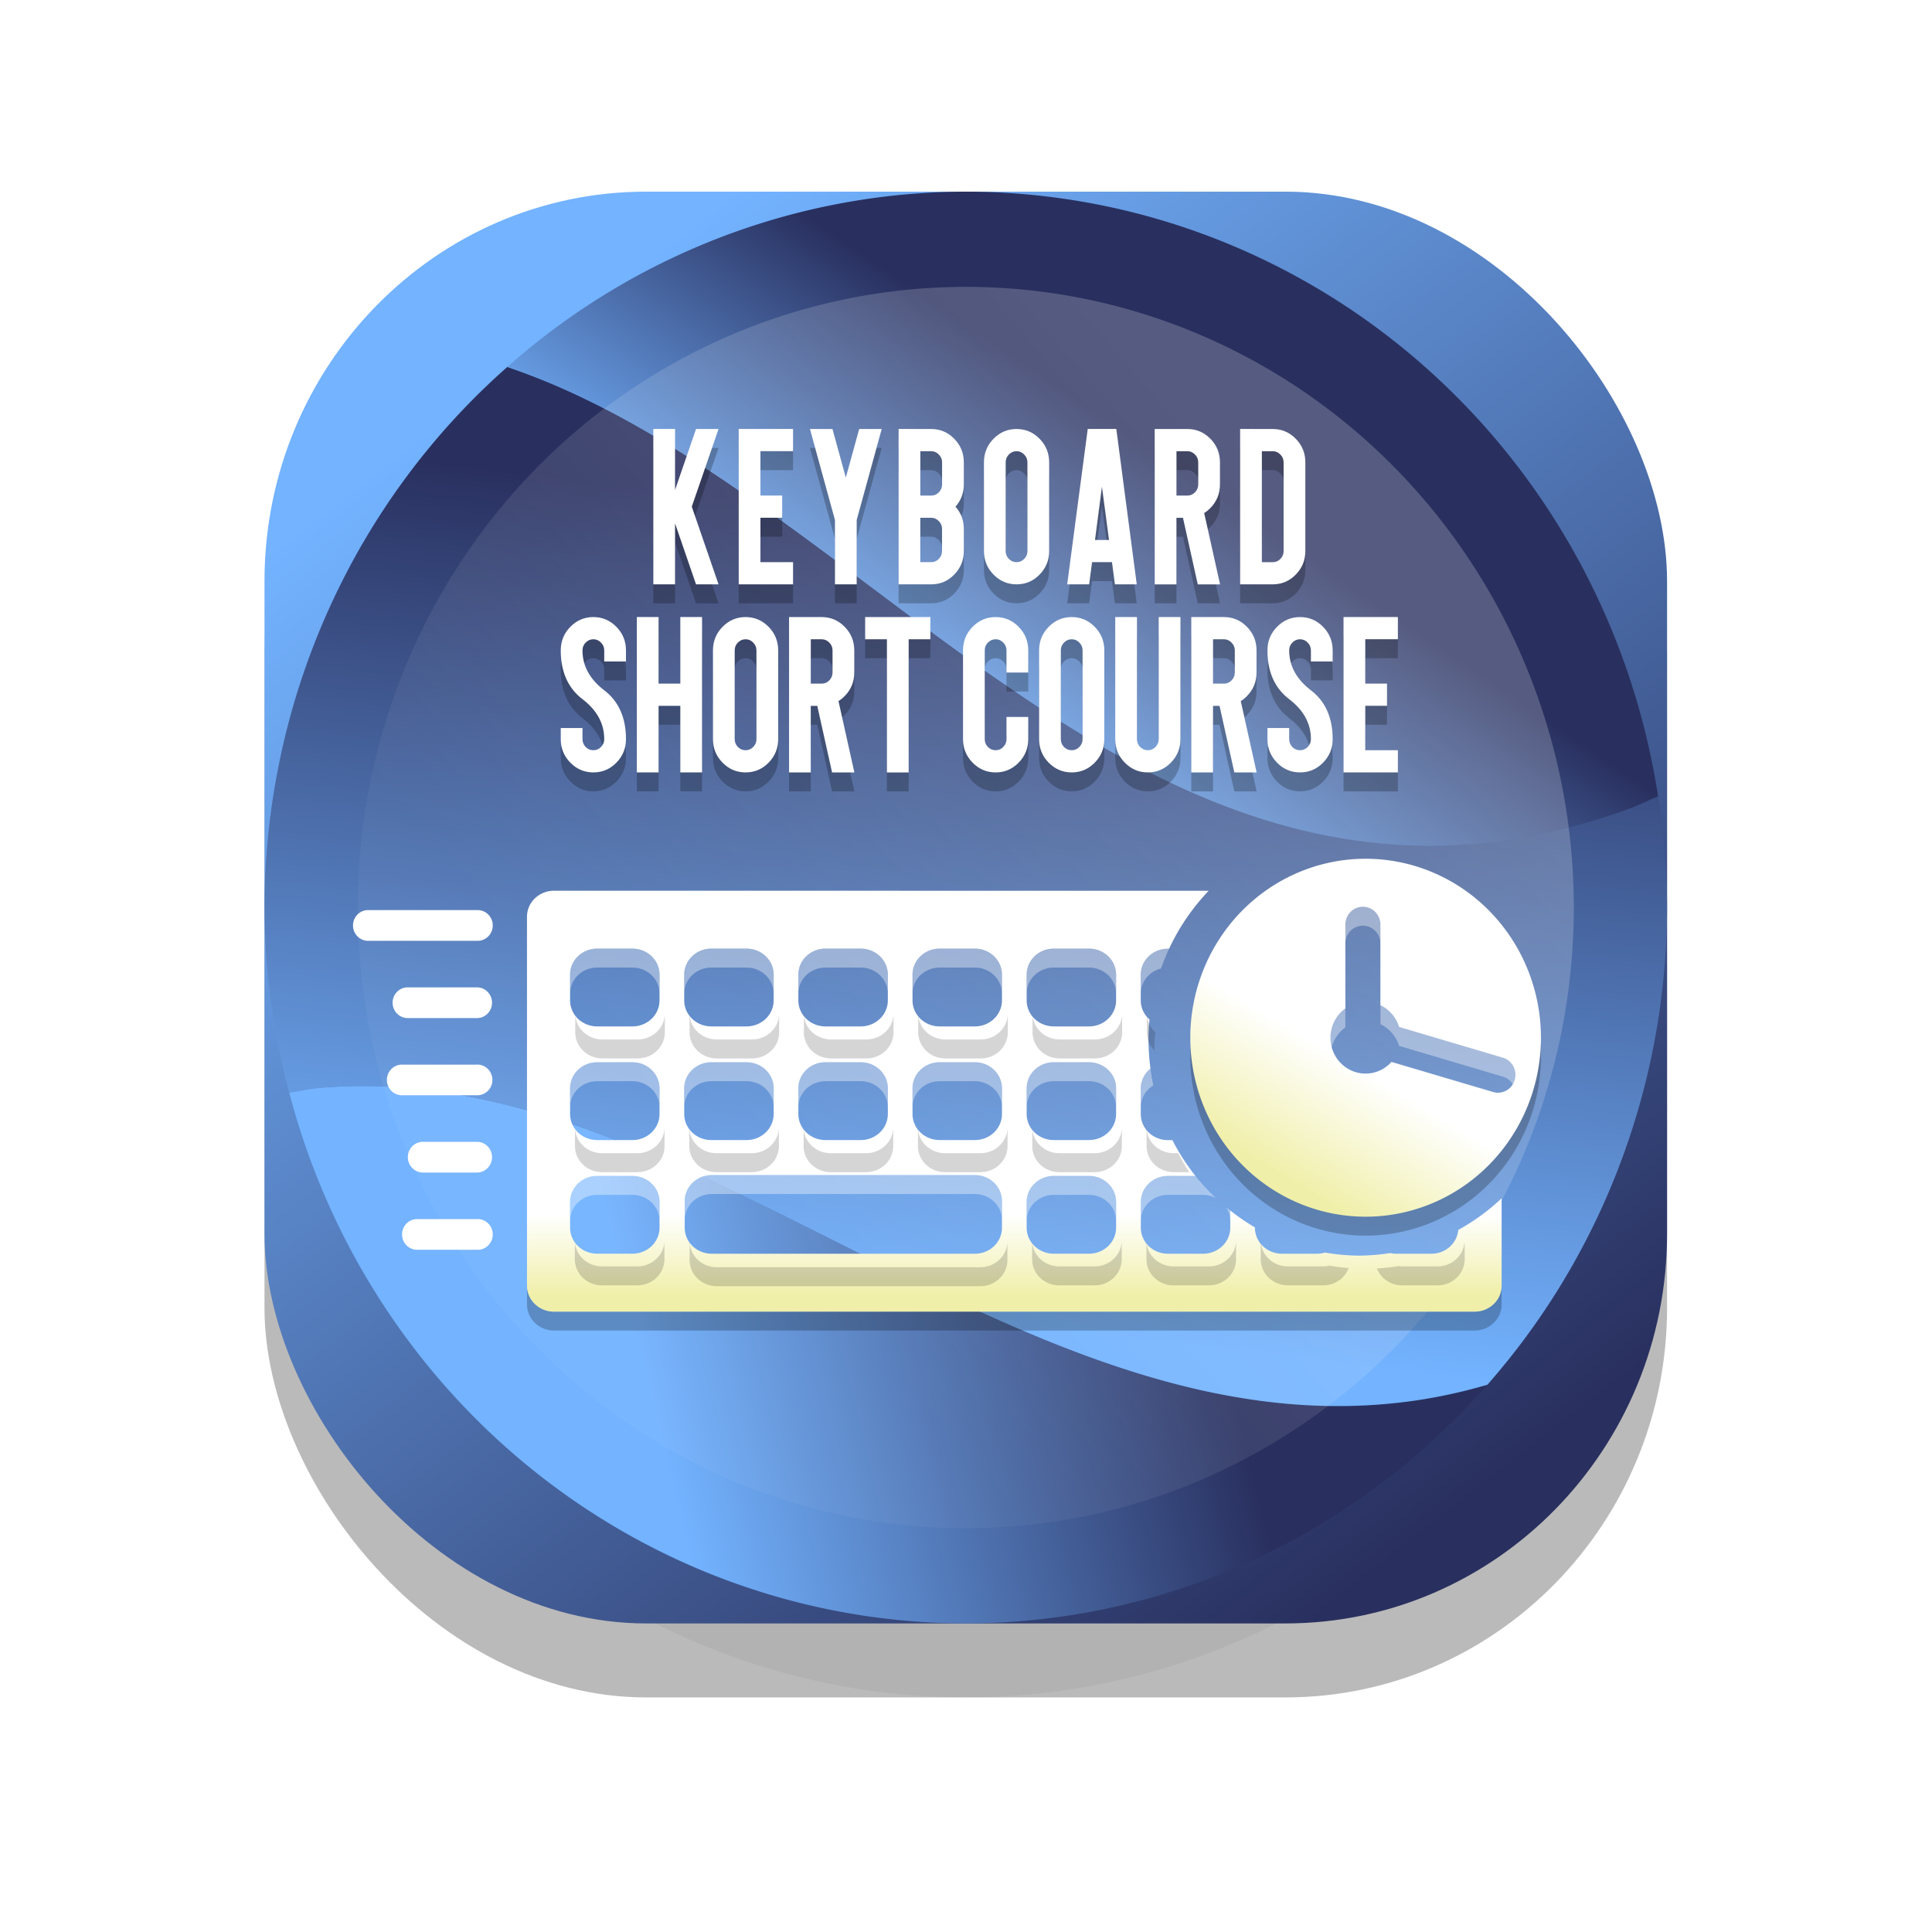
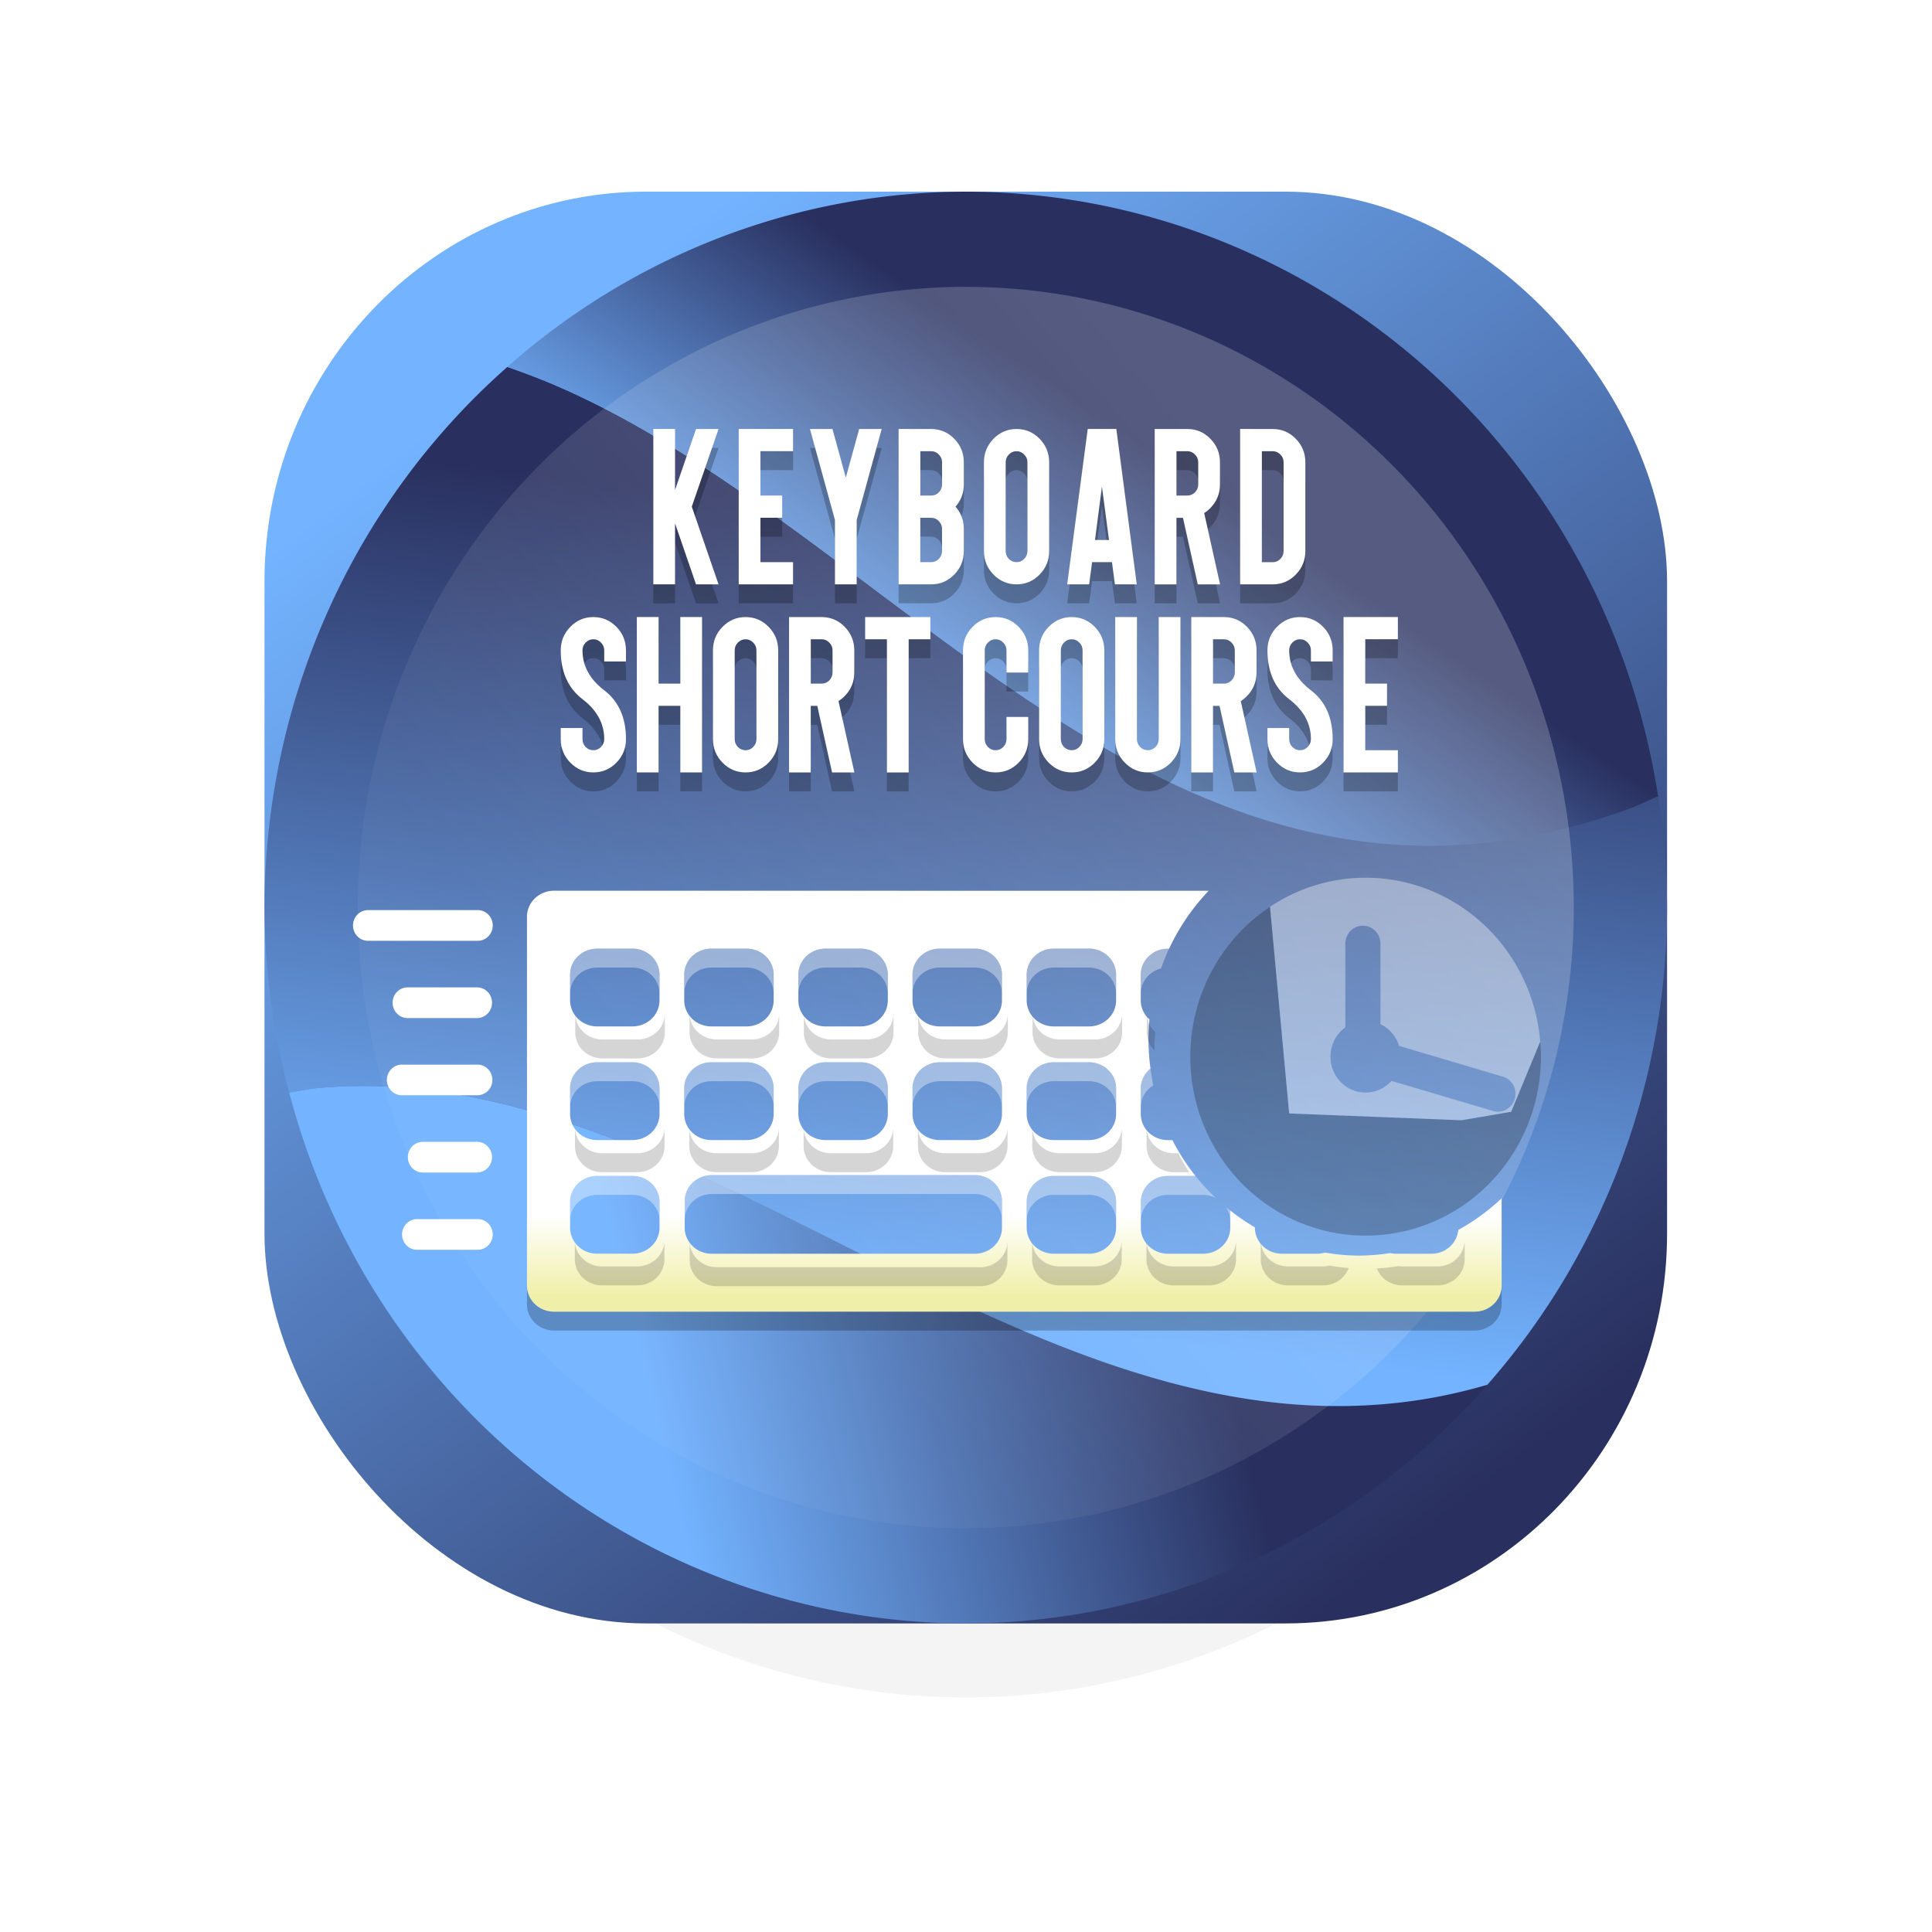
<svg xmlns="http://www.w3.org/2000/svg" xmlns:xlink="http://www.w3.org/1999/xlink" id="svg21244" viewBox="0 0 264.583 264.583" height="1000" width="1000">
  <defs id="defs21238">
    <linearGradient id="linearGradient6715">
      <stop style="stop-color:#ffffff;stop-opacity:0.212" offset="0" id="stop6711" />
      <stop style="stop-color:#ffffff;stop-opacity:0.04" offset="1" id="stop6713" />
    </linearGradient>
    <filter style="color-interpolation-filters:sRGB" id="filter9628-2" x="-0.03" width="1.06" y="-0.03" height="1.06">
      <feGaussianBlur stdDeviation="0.5" id="feGaussianBlur9630-4" />
    </filter>
    <filter style="color-interpolation-filters:sRGB" id="filter6784" x="-0.03" width="1.06" y="-0.03" height="1.06">
      <feGaussianBlur stdDeviation="0.5" id="feGaussianBlur6786" />
    </filter>
    <linearGradient xlink:href="#linearGradient8443" id="linearGradient14730" gradientUnits="userSpaceOnUse" gradientTransform="translate(-7.664,-174.619)" x1="43.809" y1="259.492" x2="69.113" y2="292.758" />
    <linearGradient id="linearGradient8443">
      <stop id="stop8439" offset="0" style="stop-color:#73b3ff;stop-opacity:1" />
      <stop id="stop8441" offset="1" style="stop-color:#29305f;stop-opacity:1" />
    </linearGradient>
    <linearGradient xlink:href="#linearGradient8443" id="linearGradient14732" gradientUnits="userSpaceOnUse" gradientTransform="translate(-9.121,-7.1)" x1="47.829" y1="114.573" x2="63.555" y2="110.703" />
    <linearGradient xlink:href="#linearGradient8443" id="linearGradient14734" gradientUnits="userSpaceOnUse" gradientTransform="translate(-9.121,-7.1)" x1="44.952" y1="116.996" x2="47.557" y2="95.115" />
    <linearGradient xlink:href="#linearGradient8443" id="linearGradient14736" gradientUnits="userSpaceOnUse" gradientTransform="translate(-9.121,-7.1)" x1="50.159" y1="97.47" x2="55.772" y2="89.051" />
    <linearGradient xlink:href="#linearGradient6715" id="linearGradient14738" gradientUnits="userSpaceOnUse" gradientTransform="translate(-11.481,-8.984)" x1="69.264" y1="97.807" x2="51.31" y2="113.682" />
    <filter style="color-interpolation-filters:sRGB" id="filter6850-3" x="-0.07" width="1.141" y="-0.07" height="1.141">
      <feGaussianBlur stdDeviation="1.017" id="feGaussianBlur6852-4" />
    </filter>
    <linearGradient xlink:href="#linearGradient7170" id="linearGradient14740" gradientUnits="userSpaceOnUse" gradientTransform="translate(-13.59,-15.987)" x1="51.877" y1="126.816" x2="51.877" y2="124.548" />
    <linearGradient id="linearGradient7170">
      <stop style="stop-color:#f0efa9;stop-opacity:1" offset="0" id="stop7166" />
      <stop style="stop-color:#ffffff;stop-opacity:1" offset="1" id="stop7168" />
    </linearGradient>
    <filter style="color-interpolation-filters:sRGB" id="filter7054-1" x="-0.02" width="1.039" y="-0.065" height="1.13">
      <feGaussianBlur stdDeviation="0.206" id="feGaussianBlur7056-7" />
    </filter>
    <linearGradient xlink:href="#linearGradient7170" id="linearGradient14742" gradientUnits="userSpaceOnUse" x1="407.377" y1="881.308" x2="414.457" y2="869.165" gradientTransform="matrix(0.265,0,0,0.265,-50.084,-126.259)" />
  </defs>
  <g id="layer1">
    <g transform="matrix(4.802,0,0,4.902,-220.993,-110.182)" id="g22465">
-       <rect ry="10.885" y="29.898" x="53.564" height="40" width="40" id="rect14394" style="fill:#000000;fill-opacity:0.27;fill-rule:evenodd;stroke:none;stroke-width:1.105;stroke-linecap:round;stroke-linejoin:round;stroke-miterlimit:4;stroke-dasharray:none;stroke-dashoffset:0;stroke-opacity:1;paint-order:normal;filter:url(#filter9628-2)" />
      <circle style="opacity:0.21;fill:#000000;fill-opacity:1;fill-rule:evenodd;stroke:none;stroke-width:3.107;stroke-linecap:round;stroke-linejoin:round;stroke-miterlimit:4;stroke-dasharray:none;stroke-dashoffset:0;stroke-opacity:0.593;paint-order:normal;filter:url(#filter6784)" id="circle14398" cx="73.564" cy="49.898" r="20" />
      <g transform="translate(24.345,-52.145)" id="g20832">
        <rect ry="10.885" y="79.976" x="29.219" height="40" width="40" id="rect14396" style="fill:url(#linearGradient14730);fill-opacity:1;fill-rule:evenodd;stroke:none;stroke-width:1.105;stroke-linecap:round;stroke-linejoin:round;stroke-miterlimit:4;stroke-dasharray:none;stroke-dashoffset:0;stroke-opacity:1;paint-order:normal" />
        <path style="fill:url(#linearGradient14732);fill-opacity:1;fill-rule:evenodd;stroke:none;stroke-width:3.107;stroke-linecap:round;stroke-linejoin:round;stroke-miterlimit:4;stroke-dasharray:none;stroke-dashoffset:0;stroke-opacity:0.593;paint-order:normal" d="m 64.095,113.308 c -0.621,0.177 -1.237,0.315 -1.848,0.41 -0.626,0.098 -1.248,0.155 -1.864,0.176 -0.616,0.021 -1.228,0.006 -1.836,-0.041 -0.607,-0.047 -1.21,-0.126 -1.81,-0.233 -0.599,-0.107 -1.195,-0.241 -1.787,-0.398 -1.185,-0.315 -2.356,-0.723 -3.518,-1.188 -1.162,-0.465 -2.314,-0.987 -3.461,-1.533 -2.294,-1.09 -4.565,-2.271 -6.844,-3.261 -1.139,-0.495 -2.281,-0.942 -3.428,-1.306 -0.574,-0.182 -1.149,-0.344 -1.725,-0.48 -0.577,-0.136 -1.156,-0.248 -1.737,-0.33 -0.581,-0.082 -1.165,-0.134 -1.751,-0.153 -0.587,-0.019 -1.176,-0.003 -1.768,0.05 -0.263,0.024 -0.53,0.085 -0.794,0.124 a 20,20 0 0 0 19.295,14.831 20,20 0 0 0 14.876,-6.668 z" id="path14400" />
        <path style="fill:url(#linearGradient14734);fill-opacity:1;fill-rule:evenodd;stroke:none;stroke-width:3.107;stroke-linecap:round;stroke-linejoin:round;stroke-miterlimit:4;stroke-dasharray:none;stroke-dashoffset:0;stroke-opacity:0.593;paint-order:normal" d="m 36.145,84.873 a 20,20 0 0 0 -6.926,15.103 20,20 0 0 0 0.704,5.169 c 0.264,-0.039 0.531,-0.1 0.794,-0.124 0.593,-0.053 1.182,-0.069 1.768,-0.05 0.587,0.019 1.17,0.071 1.751,0.153 0.581,0.082 1.16,0.193 1.737,0.33 0.577,0.136 1.152,0.298 1.725,0.48 1.147,0.364 2.288,0.812 3.428,1.306 2.279,0.99 4.55,2.17 6.844,3.261 1.147,0.545 2.299,1.068 3.461,1.533 1.162,0.465 2.333,0.873 3.518,1.188 0.592,0.157 1.188,0.292 1.787,0.398 0.599,0.107 1.202,0.186 1.81,0.233 0.607,0.047 1.219,0.062 1.836,0.041 0.616,-0.021 1.238,-0.078 1.864,-0.176 0.611,-0.096 1.227,-0.233 1.848,-0.41 A 20,20 0 0 0 69.219,99.976 20,20 0 0 0 68.964,96.871 c -0.258,0.105 -0.525,0.239 -0.779,0.331 -0.719,0.259 -1.422,0.466 -2.11,0.625 -0.688,0.159 -1.361,0.271 -2.021,0.34 -0.66,0.068 -1.306,0.094 -1.939,0.08 -0.634,-0.014 -1.256,-0.067 -1.866,-0.156 C 59.637,98.003 59.038,97.88 58.449,97.726 57.859,97.572 57.28,97.388 56.709,97.177 56.137,96.966 55.575,96.729 55.02,96.469 53.909,95.95 52.828,95.342 51.767,94.679 50.705,94.016 49.663,93.298 48.631,92.559 46.566,91.081 44.539,89.518 42.471,88.141 41.437,87.453 40.392,86.811 39.328,86.25 38.795,85.969 38.258,85.709 37.714,85.473 37.197,85.248 36.674,85.05 36.145,84.873 Z" id="path14402" />
        <path style="fill:url(#linearGradient14736);fill-opacity:1;fill-rule:evenodd;stroke:none;stroke-width:3.107;stroke-linecap:round;stroke-linejoin:round;stroke-miterlimit:4;stroke-dasharray:none;stroke-dashoffset:0;stroke-opacity:0.593;paint-order:normal" d="m 49.219,79.976 a 20,20 0 0 0 -13.074,4.897 c 0.529,0.177 1.052,0.375 1.569,0.599 0.544,0.236 1.081,0.497 1.614,0.777 1.065,0.561 2.109,1.203 3.143,1.891 2.068,1.377 4.095,2.94 6.16,4.418 1.032,0.739 2.074,1.457 3.136,2.12 1.061,0.663 2.143,1.271 3.253,1.79 0.555,0.26 1.118,0.497 1.689,0.707 0.571,0.211 1.15,0.396 1.74,0.549 0.59,0.154 1.189,0.277 1.799,0.365 0.61,0.088 1.232,0.141 1.866,0.156 0.634,0.014 1.28,-0.011 1.939,-0.08 0.66,-0.068 1.333,-0.18 2.021,-0.34 0.688,-0.159 1.391,-0.366 2.11,-0.625 0.254,-0.091 0.521,-0.226 0.779,-0.331 A 20,20 0 0 0 49.219,79.976 Z" id="path14404" />
        <circle style="fill:url(#linearGradient14738);fill-opacity:1;fill-rule:evenodd;stroke:none;stroke-width:2.198;stroke-linecap:round;stroke-linejoin:round;stroke-miterlimit:4;stroke-dasharray:none;stroke-dashoffset:0;stroke-opacity:1;paint-order:normal;filter:url(#filter6850-3)" id="circle14408" cx="49.219" cy="99.976" r="17.34" />
        <path d="m 40.928,88.838 0.598,-1.702 h 0.642 l -0.763,2.17 0.763,2.17 H 41.526 L 40.928,89.775 v 1.702 h -0.62 v -4.341 h 0.62 z" style="font-style:normal;font-variant:normal;font-weight:normal;font-stretch:normal;font-size:6.35px;line-height:1.25;font-family:'Queen of Clubs';-inkscape-font-specification:'Queen of Clubs';text-align:center;letter-spacing:0.265px;word-spacing:0px;text-anchor:middle;fill:#000000;fill-opacity:0.235;stroke:none;stroke-width:0.265" id="path19622" />
        <path d="m 43.363,90.857 h 0.93 v 0.62 h -1.55 v -4.341 h 1.55 v 0.62 h -0.93 v 1.24 h 0.62 v 0.62 h -0.62 z" style="font-style:normal;font-variant:normal;font-weight:normal;font-stretch:normal;font-size:6.35px;line-height:1.25;font-family:'Queen of Clubs';-inkscape-font-specification:'Queen of Clubs';text-align:center;letter-spacing:0.265px;word-spacing:0px;text-anchor:middle;fill:#000000;fill-opacity:0.235;stroke:none;stroke-width:0.265" id="path19624" />
        <path d="m 46.108,89.678 v 1.798 h -0.62 v -1.798 l -0.713,-2.542 h 0.642 l 0.381,1.358 0.381,-1.358 h 0.642 z" style="font-style:normal;font-variant:normal;font-weight:normal;font-stretch:normal;font-size:6.35px;line-height:1.25;font-family:'Queen of Clubs';-inkscape-font-specification:'Queen of Clubs';text-align:center;letter-spacing:0.265px;word-spacing:0px;text-anchor:middle;fill:#000000;fill-opacity:0.235;stroke:none;stroke-width:0.265" id="path19626" />
        <path d="m 48.543,88.066 q 0,-0.127 -0.093,-0.217 -0.09,-0.093 -0.217,-0.093 h -0.31 v 1.24 h 0.31 q 0.127,0 0.217,-0.09 0.093,-0.093 0.093,-0.22 z m -0.31,1.55 H 47.922 v 1.24 h 0.31 q 0.127,0 0.217,-0.09 0.093,-0.093 0.093,-0.22 V 89.927 q 0,-0.127 -0.093,-0.217 -0.09,-0.093 -0.217,-0.093 z m 0,-2.48 q 0.384,0 0.657,0.273 0.273,0.273 0.273,0.657 v 0.62 q 0,0.36 -0.239,0.62 0.239,0.26 0.239,0.62 v 0.62 q 0,0.384 -0.273,0.657 -0.273,0.273 -0.657,0.273 h -0.93 v -4.341 z" style="font-style:normal;font-variant:normal;font-weight:normal;font-stretch:normal;font-size:6.35px;line-height:1.25;font-family:'Queen of Clubs';-inkscape-font-specification:'Queen of Clubs';text-align:center;letter-spacing:0.265px;word-spacing:0px;text-anchor:middle;fill:#000000;fill-opacity:0.235;stroke:none;stroke-width:0.265" id="path19628" />
        <path d="m 49.737,88.066 q 0,-0.384 0.273,-0.657 0.273,-0.273 0.657,-0.273 0.384,0 0.657,0.273 0.273,0.273 0.273,0.657 v 2.48 q 0,0.384 -0.273,0.657 -0.273,0.273 -0.657,0.273 -0.384,0 -0.657,-0.273 -0.273,-0.273 -0.273,-0.657 z m 1.24,0 q 0,-0.127 -0.093,-0.217 -0.09,-0.093 -0.217,-0.093 -0.127,0 -0.22,0.093 -0.09,0.09 -0.09,0.217 v 2.48 q 0,0.127 0.09,0.22 0.093,0.09 0.22,0.09 0.127,0 0.217,-0.09 0.093,-0.093 0.093,-0.22 z" style="font-style:normal;font-variant:normal;font-weight:normal;font-stretch:normal;font-size:6.35px;line-height:1.25;font-family:'Queen of Clubs';-inkscape-font-specification:'Queen of Clubs';text-align:center;letter-spacing:0.265px;word-spacing:0px;text-anchor:middle;fill:#000000;fill-opacity:0.235;stroke:none;stroke-width:0.265" id="path19630" />
        <path d="m 53.388,90.857 h -0.567 l -0.084,0.62 h -0.626 l 0.586,-4.341 h 0.815 l 0.583,4.341 h -0.623 z m -0.484,-0.62 h 0.4 l -0.202,-1.488 z" style="font-style:normal;font-variant:normal;font-weight:normal;font-stretch:normal;font-size:6.35px;line-height:1.25;font-family:'Queen of Clubs';-inkscape-font-specification:'Queen of Clubs';text-align:center;letter-spacing:0.265px;word-spacing:0px;text-anchor:middle;fill:#000000;fill-opacity:0.235;stroke:none;stroke-width:0.265" id="path19632" />
        <path d="m 55.848,88.066 q 0,-0.127 -0.093,-0.217 -0.09,-0.093 -0.217,-0.093 h -0.31 v 1.24 h 0.31 q 0.127,0 0.217,-0.09 0.093,-0.093 0.093,-0.22 z m -0.31,-0.93 q 0.384,0 0.657,0.273 0.273,0.273 0.273,0.657 v 0.62 q 0,0.384 -0.273,0.657 -0.084,0.084 -0.177,0.14 l 0.453,1.994 h -0.636 l -0.422,-1.86 h -0.186 v 1.86 h -0.62 v -4.341 z" style="font-style:normal;font-variant:normal;font-weight:normal;font-stretch:normal;font-size:6.35px;line-height:1.25;font-family:'Queen of Clubs';-inkscape-font-specification:'Queen of Clubs';text-align:center;letter-spacing:0.265px;word-spacing:0px;text-anchor:middle;fill:#000000;fill-opacity:0.235;stroke:none;stroke-width:0.265" id="path19634" />
        <path d="m 58.283,88.066 q 0,-0.127 -0.093,-0.217 -0.09,-0.093 -0.217,-0.093 h -0.31 v 3.101 h 0.31 q 0.127,0 0.217,-0.09 0.093,-0.093 0.093,-0.22 z m -0.31,-0.93 q 0.384,0 0.657,0.273 0.273,0.273 0.273,0.657 v 2.48 q 0,0.384 -0.273,0.657 -0.273,0.273 -0.657,0.273 h -0.93 v -4.341 z" style="font-style:normal;font-variant:normal;font-weight:normal;font-stretch:normal;font-size:6.35px;line-height:1.25;font-family:'Queen of Clubs';-inkscape-font-specification:'Queen of Clubs';text-align:center;letter-spacing:0.265px;word-spacing:0px;text-anchor:middle;fill:#000000;fill-opacity:0.235;stroke:none;stroke-width:0.265" id="path19636" />
        <path d="m 40.928,88.309 0.598,-1.702 h 0.642 l -0.763,2.17 0.763,2.17 H 41.526 L 40.928,89.245 v 1.702 h -0.62 v -4.341 h 0.62 z" style="font-style:normal;font-variant:normal;font-weight:normal;font-stretch:normal;font-size:6.35px;line-height:1.25;font-family:'Queen of Clubs';-inkscape-font-specification:'Queen of Clubs';text-align:center;letter-spacing:0.265px;word-spacing:0px;text-anchor:middle;fill:#ffffff;fill-opacity:1;stroke:none;stroke-width:0.265" id="path19605" />
        <path d="m 43.363,90.327 h 0.93 v 0.62 h -1.55 v -4.341 h 1.55 v 0.62 h -0.93 v 1.24 h 0.62 v 0.62 h -0.62 z" style="font-style:normal;font-variant:normal;font-weight:normal;font-stretch:normal;font-size:6.35px;line-height:1.25;font-family:'Queen of Clubs';-inkscape-font-specification:'Queen of Clubs';text-align:center;letter-spacing:0.265px;word-spacing:0px;text-anchor:middle;fill:#ffffff;fill-opacity:1;stroke:none;stroke-width:0.265" id="path19607" />
        <path d="m 46.108,89.149 v 1.798 h -0.62 v -1.798 l -0.713,-2.542 h 0.642 l 0.381,1.358 0.381,-1.358 h 0.642 z" style="font-style:normal;font-variant:normal;font-weight:normal;font-stretch:normal;font-size:6.35px;line-height:1.25;font-family:'Queen of Clubs';-inkscape-font-specification:'Queen of Clubs';text-align:center;letter-spacing:0.265px;word-spacing:0px;text-anchor:middle;fill:#ffffff;fill-opacity:1;stroke:none;stroke-width:0.265" id="path19609" />
        <path d="m 48.543,87.537 q 0,-0.127 -0.093,-0.217 -0.09,-0.093 -0.217,-0.093 h -0.31 v 1.24 h 0.31 q 0.127,0 0.217,-0.09 0.093,-0.093 0.093,-0.22 z m -0.31,1.55 H 47.922 v 1.24 h 0.31 q 0.127,0 0.217,-0.09 0.093,-0.093 0.093,-0.22 v -0.62 q 0,-0.127 -0.093,-0.217 -0.09,-0.093 -0.217,-0.093 z m 0,-2.48 q 0.384,0 0.657,0.273 0.273,0.273 0.273,0.657 v 0.62 q 0,0.36 -0.239,0.62 0.239,0.26 0.239,0.62 v 0.62 q 0,0.384 -0.273,0.657 -0.273,0.273 -0.657,0.273 h -0.93 v -4.341 z" style="font-style:normal;font-variant:normal;font-weight:normal;font-stretch:normal;font-size:6.35px;line-height:1.25;font-family:'Queen of Clubs';-inkscape-font-specification:'Queen of Clubs';text-align:center;letter-spacing:0.265px;word-spacing:0px;text-anchor:middle;fill:#ffffff;fill-opacity:1;stroke:none;stroke-width:0.265" id="path19611" />
        <path d="m 49.737,87.537 q 0,-0.384 0.273,-0.657 0.273,-0.273 0.657,-0.273 0.384,0 0.657,0.273 0.273,0.273 0.273,0.657 v 2.48 q 0,0.384 -0.273,0.657 -0.273,0.273 -0.657,0.273 -0.384,0 -0.657,-0.273 -0.273,-0.273 -0.273,-0.657 z m 1.24,0 q 0,-0.127 -0.093,-0.217 -0.09,-0.093 -0.217,-0.093 -0.127,0 -0.22,0.093 -0.09,0.09 -0.09,0.217 v 2.48 q 0,0.127 0.09,0.22 0.093,0.09 0.22,0.09 0.127,0 0.217,-0.09 0.093,-0.093 0.093,-0.22 z" style="font-style:normal;font-variant:normal;font-weight:normal;font-stretch:normal;font-size:6.35px;line-height:1.25;font-family:'Queen of Clubs';-inkscape-font-specification:'Queen of Clubs';text-align:center;letter-spacing:0.265px;word-spacing:0px;text-anchor:middle;fill:#ffffff;fill-opacity:1;stroke:none;stroke-width:0.265" id="path19613" />
        <path d="m 53.388,90.327 h -0.567 l -0.084,0.62 h -0.626 l 0.586,-4.341 h 0.815 l 0.583,4.341 h -0.623 z m -0.484,-0.62 h 0.4 l -0.202,-1.488 z" style="font-style:normal;font-variant:normal;font-weight:normal;font-stretch:normal;font-size:6.35px;line-height:1.25;font-family:'Queen of Clubs';-inkscape-font-specification:'Queen of Clubs';text-align:center;letter-spacing:0.265px;word-spacing:0px;text-anchor:middle;fill:#ffffff;fill-opacity:1;stroke:none;stroke-width:0.265" id="path19615" />
        <path d="m 55.848,87.537 q 0,-0.127 -0.093,-0.217 -0.09,-0.093 -0.217,-0.093 h -0.31 v 1.24 h 0.31 q 0.127,0 0.217,-0.09 0.093,-0.093 0.093,-0.22 z m -0.31,-0.93 q 0.384,0 0.657,0.273 0.273,0.273 0.273,0.657 v 0.62 q 0,0.384 -0.273,0.657 -0.084,0.084 -0.177,0.14 l 0.453,1.994 h -0.636 l -0.422,-1.86 h -0.186 v 1.86 h -0.62 v -4.341 z" style="font-style:normal;font-variant:normal;font-weight:normal;font-stretch:normal;font-size:6.35px;line-height:1.25;font-family:'Queen of Clubs';-inkscape-font-specification:'Queen of Clubs';text-align:center;letter-spacing:0.265px;word-spacing:0px;text-anchor:middle;fill:#ffffff;fill-opacity:1;stroke:none;stroke-width:0.265" id="path19617" />
        <path d="m 58.283,87.537 q 0,-0.127 -0.093,-0.217 -0.09,-0.093 -0.217,-0.093 h -0.31 v 3.101 h 0.31 q 0.127,0 0.217,-0.09 0.093,-0.093 0.093,-0.22 z m -0.31,-0.93 q 0.384,0 0.657,0.273 0.273,0.273 0.273,0.657 v 2.48 q 0,0.384 -0.273,0.657 -0.273,0.273 -0.657,0.273 h -0.93 v -4.341 z" style="font-style:normal;font-variant:normal;font-weight:normal;font-stretch:normal;font-size:6.35px;line-height:1.25;font-family:'Queen of Clubs';-inkscape-font-specification:'Queen of Clubs';text-align:center;letter-spacing:0.265px;word-spacing:0px;text-anchor:middle;fill:#ffffff;fill-opacity:1;stroke:none;stroke-width:0.265" id="path19619" />
        <path d="m 39.528,93.32 v 0.31 h -0.62 v -0.31 q 0,-0.127 -0.093,-0.217 -0.09,-0.093 -0.217,-0.093 -0.127,0 -0.22,0.093 -0.09,0.09 -0.09,0.217 0,0.651 0.62,1.116 0.62,0.465 0.62,1.364 0,0.384 -0.273,0.657 -0.273,0.273 -0.657,0.273 -0.384,0 -0.657,-0.273 -0.273,-0.273 -0.273,-0.657 V 95.49 h 0.62 v 0.31 q 0,0.127 0.09,0.22 0.093,0.09 0.22,0.09 0.127,0 0.217,-0.09 0.093,-0.093 0.093,-0.22 0,-0.651 -0.62,-1.116 -0.62,-0.465 -0.62,-1.364 0,-0.384 0.273,-0.657 0.273,-0.273 0.657,-0.273 0.384,0 0.657,0.273 0.273,0.273 0.273,0.657 z" style="font-style:normal;font-variant:normal;font-weight:normal;font-stretch:normal;font-size:6.35px;line-height:1.25;font-family:'Queen of Clubs';-inkscape-font-specification:'Queen of Clubs';text-align:center;letter-spacing:0px;word-spacing:0px;text-anchor:middle;fill:#000000;fill-opacity:0.235;stroke:none;stroke-width:0.265" id="path19662" />
        <path d="m 40.458,94.87 v 1.86 h -0.62 v -4.341 h 0.62 v 1.86 h 0.62 v -1.86 h 0.62 v 4.341 h -0.62 v -1.86 z" style="font-style:normal;font-variant:normal;font-weight:normal;font-stretch:normal;font-size:6.35px;line-height:1.25;font-family:'Queen of Clubs';-inkscape-font-specification:'Queen of Clubs';text-align:center;letter-spacing:0px;word-spacing:0px;text-anchor:middle;fill:#000000;fill-opacity:0.235;stroke:none;stroke-width:0.265" id="path19664" />
        <path d="m 42.009,93.32 q 0,-0.384 0.273,-0.657 0.273,-0.273 0.657,-0.273 0.384,0 0.657,0.273 0.273,0.273 0.273,0.657 v 2.48 q 0,0.384 -0.273,0.657 -0.273,0.273 -0.657,0.273 -0.384,0 -0.657,-0.273 -0.273,-0.273 -0.273,-0.657 z m 1.24,0 q 0,-0.127 -0.093,-0.217 -0.09,-0.093 -0.217,-0.093 -0.127,0 -0.22,0.093 -0.09,0.09 -0.09,0.217 v 2.48 q 0,0.127 0.09,0.22 0.093,0.09 0.22,0.09 0.127,0 0.217,-0.09 0.093,-0.093 0.093,-0.22 z" style="font-style:normal;font-variant:normal;font-weight:normal;font-stretch:normal;font-size:6.35px;line-height:1.25;font-family:'Queen of Clubs';-inkscape-font-specification:'Queen of Clubs';text-align:center;letter-spacing:0px;word-spacing:0px;text-anchor:middle;fill:#000000;fill-opacity:0.235;stroke:none;stroke-width:0.265" id="path19666" />
        <path d="m 45.419,93.32 q 0,-0.127 -0.093,-0.217 -0.09,-0.093 -0.217,-0.093 h -0.31 v 1.24 h 0.31 q 0.127,0 0.217,-0.09 0.093,-0.093 0.093,-0.22 z m -0.31,-0.93 q 0.384,0 0.657,0.273 0.273,0.273 0.273,0.657 v 0.62 q 0,0.384 -0.273,0.657 -0.084,0.084 -0.177,0.14 l 0.453,1.994 h -0.636 l -0.422,-1.86 h -0.186 v 1.86 H 44.179 v -4.341 z" style="font-style:normal;font-variant:normal;font-weight:normal;font-stretch:normal;font-size:6.35px;line-height:1.25;font-family:'Queen of Clubs';-inkscape-font-specification:'Queen of Clubs';text-align:center;letter-spacing:0px;word-spacing:0px;text-anchor:middle;fill:#000000;fill-opacity:0.235;stroke:none;stroke-width:0.265" id="path19668" />
        <path d="m 47.59,93.01 v 3.721 h -0.62 v -3.721 H 46.349 v -0.62 h 1.86 v 0.62 z" style="font-style:normal;font-variant:normal;font-weight:normal;font-stretch:normal;font-size:6.35px;line-height:1.25;font-family:'Queen of Clubs';-inkscape-font-specification:'Queen of Clubs';text-align:center;letter-spacing:0px;word-spacing:0px;text-anchor:middle;fill:#000000;fill-opacity:0.235;stroke:none;stroke-width:0.265" id="path19670" />
        <path d="m 51,93.32 v 0.62 h -0.62 v -0.62 q 0,-0.127 -0.093,-0.217 -0.09,-0.093 -0.217,-0.093 -0.127,0 -0.22,0.093 -0.09,0.09 -0.09,0.217 v 2.48 q 0,0.127 0.09,0.22 0.093,0.09 0.22,0.09 0.127,0 0.217,-0.09 0.093,-0.093 0.093,-0.22 v -0.62 h 0.62 v 0.62 q 0,0.384 -0.273,0.657 -0.273,0.273 -0.657,0.273 -0.384,0 -0.657,-0.273 -0.273,-0.273 -0.273,-0.657 v -2.48 q 0,-0.384 0.273,-0.657 0.273,-0.273 0.657,-0.273 0.384,0 0.657,0.273 0.273,0.273 0.273,0.657 z" style="font-style:normal;font-variant:normal;font-weight:normal;font-stretch:normal;font-size:6.35px;line-height:1.25;font-family:'Queen of Clubs';-inkscape-font-specification:'Queen of Clubs';text-align:center;letter-spacing:0px;word-spacing:0px;text-anchor:middle;fill:#000000;fill-opacity:0.235;stroke:none;stroke-width:0.265" id="path19672" />
        <path d="m 51.31,93.32 q 0,-0.384 0.273,-0.657 0.273,-0.273 0.657,-0.273 0.384,0 0.657,0.273 0.273,0.273 0.273,0.657 v 2.48 q 0,0.384 -0.273,0.657 -0.273,0.273 -0.657,0.273 -0.384,0 -0.657,-0.273 -0.273,-0.273 -0.273,-0.657 z m 1.24,0 q 0,-0.127 -0.093,-0.217 -0.09,-0.093 -0.217,-0.093 -0.127,0 -0.22,0.093 -0.09,0.09 -0.09,0.217 v 2.48 q 0,0.127 0.09,0.22 0.093,0.09 0.22,0.09 0.127,0 0.217,-0.09 0.093,-0.093 0.093,-0.22 z" style="font-style:normal;font-variant:normal;font-weight:normal;font-stretch:normal;font-size:6.35px;line-height:1.25;font-family:'Queen of Clubs';-inkscape-font-specification:'Queen of Clubs';text-align:center;letter-spacing:0px;word-spacing:0px;text-anchor:middle;fill:#000000;fill-opacity:0.235;stroke:none;stroke-width:0.265" id="path19674" />
        <path d="m 53.481,95.8 v -3.411 h 0.62 v 3.411 q 0,0.127 0.09,0.22 0.093,0.09 0.22,0.09 0.127,0 0.217,-0.09 0.093,-0.093 0.093,-0.22 v -3.411 h 0.62 v 3.411 q 0,0.384 -0.273,0.657 -0.273,0.273 -0.657,0.273 -0.384,0 -0.657,-0.273 -0.273,-0.273 -0.273,-0.657 z" style="font-style:normal;font-variant:normal;font-weight:normal;font-stretch:normal;font-size:6.35px;line-height:1.25;font-family:'Queen of Clubs';-inkscape-font-specification:'Queen of Clubs';text-align:center;letter-spacing:0px;word-spacing:0px;text-anchor:middle;fill:#000000;fill-opacity:0.235;stroke:none;stroke-width:0.265" id="path19676" />
        <path d="m 56.891,93.32 q 0,-0.127 -0.093,-0.217 -0.09,-0.093 -0.217,-0.093 h -0.31 v 1.24 h 0.31 q 0.127,0 0.217,-0.09 0.093,-0.093 0.093,-0.22 z m -0.31,-0.93 q 0.384,0 0.657,0.273 0.273,0.273 0.273,0.657 v 0.62 q 0,0.384 -0.273,0.657 -0.084,0.084 -0.177,0.14 l 0.453,1.994 h -0.636 l -0.422,-1.86 h -0.186 v 1.86 h -0.62 v -4.341 z" style="font-style:normal;font-variant:normal;font-weight:normal;font-stretch:normal;font-size:6.35px;line-height:1.25;font-family:'Queen of Clubs';-inkscape-font-specification:'Queen of Clubs';text-align:center;letter-spacing:0px;word-spacing:0px;text-anchor:middle;fill:#000000;fill-opacity:0.235;stroke:none;stroke-width:0.265" id="path19678" />
        <path d="m 59.682,93.32 v 0.31 h -0.62 v -0.31 q 0,-0.127 -0.093,-0.217 -0.09,-0.093 -0.217,-0.093 -0.127,0 -0.22,0.093 -0.09,0.09 -0.09,0.217 0,0.651 0.62,1.116 0.62,0.465 0.62,1.364 0,0.384 -0.273,0.657 -0.273,0.273 -0.657,0.273 -0.384,0 -0.657,-0.273 -0.273,-0.273 -0.273,-0.657 V 95.49 h 0.62 v 0.31 q 0,0.127 0.09,0.22 0.093,0.09 0.22,0.09 0.127,0 0.217,-0.09 0.093,-0.093 0.093,-0.22 0,-0.651 -0.62,-1.116 -0.62,-0.465 -0.62,-1.364 0,-0.384 0.273,-0.657 0.273,-0.273 0.657,-0.273 0.384,0 0.657,0.273 0.273,0.273 0.273,0.657 z" style="font-style:normal;font-variant:normal;font-weight:normal;font-stretch:normal;font-size:6.35px;line-height:1.25;font-family:'Queen of Clubs';-inkscape-font-specification:'Queen of Clubs';text-align:center;letter-spacing:0px;word-spacing:0px;text-anchor:middle;fill:#000000;fill-opacity:0.235;stroke:none;stroke-width:0.265" id="path19680" />
        <path d="m 60.612,96.111 h 0.93 v 0.62 h -1.55 v -4.341 h 1.55 v 0.62 h -0.93 v 1.24 h 0.62 v 0.62 h -0.62 z" style="font-style:normal;font-variant:normal;font-weight:normal;font-stretch:normal;font-size:6.35px;line-height:1.25;font-family:'Queen of Clubs';-inkscape-font-specification:'Queen of Clubs';text-align:center;letter-spacing:0px;word-spacing:0px;text-anchor:middle;fill:#000000;fill-opacity:0.235;stroke:none;stroke-width:0.265" id="path19682" />
        <path d="m 39.528,92.791 v 0.31 h -0.62 v -0.31 q 0,-0.127 -0.093,-0.217 -0.09,-0.093 -0.217,-0.093 -0.127,0 -0.22,0.093 -0.09,0.09 -0.09,0.217 0,0.651 0.62,1.116 0.62,0.465 0.62,1.364 0,0.384 -0.273,0.657 -0.273,0.273 -0.657,0.273 -0.384,0 -0.657,-0.273 -0.273,-0.273 -0.273,-0.657 v -0.31 h 0.62 v 0.31 q 0,0.127 0.09,0.22 0.093,0.09 0.22,0.09 0.127,0 0.217,-0.09 0.093,-0.093 0.093,-0.22 0,-0.651 -0.62,-1.116 -0.62,-0.465 -0.62,-1.364 0,-0.384 0.273,-0.657 0.273,-0.273 0.657,-0.273 0.384,0 0.657,0.273 0.273,0.273 0.273,0.657 z" style="font-style:normal;font-variant:normal;font-weight:normal;font-stretch:normal;font-size:6.35px;line-height:1.25;font-family:'Queen of Clubs';-inkscape-font-specification:'Queen of Clubs';text-align:center;letter-spacing:0px;word-spacing:0px;text-anchor:middle;fill:#ffffff;fill-opacity:1;stroke:none;stroke-width:0.265" id="path19639" />
        <path d="m 40.458,94.341 v 1.86 h -0.62 v -4.341 h 0.62 v 1.86 h 0.62 v -1.86 h 0.62 v 4.341 h -0.62 v -1.86 z" style="font-style:normal;font-variant:normal;font-weight:normal;font-stretch:normal;font-size:6.35px;line-height:1.25;font-family:'Queen of Clubs';-inkscape-font-specification:'Queen of Clubs';text-align:center;letter-spacing:0px;word-spacing:0px;text-anchor:middle;fill:#ffffff;fill-opacity:1;stroke:none;stroke-width:0.265" id="path19641" />
        <path d="m 42.009,92.791 q 0,-0.384 0.273,-0.657 0.273,-0.273 0.657,-0.273 0.384,0 0.657,0.273 0.273,0.273 0.273,0.657 v 2.48 q 0,0.384 -0.273,0.657 -0.273,0.273 -0.657,0.273 -0.384,0 -0.657,-0.273 -0.273,-0.273 -0.273,-0.657 z m 1.24,0 q 0,-0.127 -0.093,-0.217 -0.09,-0.093 -0.217,-0.093 -0.127,0 -0.22,0.093 -0.09,0.09 -0.09,0.217 v 2.48 q 0,0.127 0.09,0.22 0.093,0.09 0.22,0.09 0.127,0 0.217,-0.09 0.093,-0.093 0.093,-0.22 z" style="font-style:normal;font-variant:normal;font-weight:normal;font-stretch:normal;font-size:6.35px;line-height:1.25;font-family:'Queen of Clubs';-inkscape-font-specification:'Queen of Clubs';text-align:center;letter-spacing:0px;word-spacing:0px;text-anchor:middle;fill:#ffffff;fill-opacity:1;stroke:none;stroke-width:0.265" id="path19643" />
        <path d="m 45.419,92.791 q 0,-0.127 -0.093,-0.217 -0.09,-0.093 -0.217,-0.093 H 44.799 V 93.721 h 0.31 q 0.127,0 0.217,-0.09 0.093,-0.093 0.093,-0.22 z m -0.31,-0.93 q 0.384,0 0.657,0.273 0.273,0.273 0.273,0.657 v 0.62 q 0,0.384 -0.273,0.657 -0.084,0.084 -0.177,0.14 l 0.453,1.994 h -0.636 l -0.422,-1.86 h -0.186 v 1.86 H 44.179 v -4.341 z" style="font-style:normal;font-variant:normal;font-weight:normal;font-stretch:normal;font-size:6.35px;line-height:1.25;font-family:'Queen of Clubs';-inkscape-font-specification:'Queen of Clubs';text-align:center;letter-spacing:0px;word-spacing:0px;text-anchor:middle;fill:#ffffff;fill-opacity:1;stroke:none;stroke-width:0.265" id="path19645" />
        <path d="m 47.59,92.481 v 3.721 h -0.62 v -3.721 H 46.349 v -0.62 h 1.86 v 0.62 z" style="font-style:normal;font-variant:normal;font-weight:normal;font-stretch:normal;font-size:6.35px;line-height:1.25;font-family:'Queen of Clubs';-inkscape-font-specification:'Queen of Clubs';text-align:center;letter-spacing:0px;word-spacing:0px;text-anchor:middle;fill:#ffffff;fill-opacity:1;stroke:none;stroke-width:0.265" id="path19647" />
        <path d="m 51,92.791 v 0.62 h -0.62 v -0.62 q 0,-0.127 -0.093,-0.217 -0.09,-0.093 -0.217,-0.093 -0.127,0 -0.22,0.093 -0.09,0.09 -0.09,0.217 v 2.48 q 0,0.127 0.09,0.22 0.093,0.09 0.22,0.09 0.127,0 0.217,-0.09 0.093,-0.093 0.093,-0.22 v -0.62 h 0.62 v 0.62 q 0,0.384 -0.273,0.657 -0.273,0.273 -0.657,0.273 -0.384,0 -0.657,-0.273 -0.273,-0.273 -0.273,-0.657 v -2.48 q 0,-0.384 0.273,-0.657 0.273,-0.273 0.657,-0.273 0.384,0 0.657,0.273 0.273,0.273 0.273,0.657 z" style="font-style:normal;font-variant:normal;font-weight:normal;font-stretch:normal;font-size:6.35px;line-height:1.25;font-family:'Queen of Clubs';-inkscape-font-specification:'Queen of Clubs';text-align:center;letter-spacing:0px;word-spacing:0px;text-anchor:middle;fill:#ffffff;fill-opacity:1;stroke:none;stroke-width:0.265" id="path19649" />
        <path d="m 51.31,92.791 q 0,-0.384 0.273,-0.657 0.273,-0.273 0.657,-0.273 0.384,0 0.657,0.273 0.273,0.273 0.273,0.657 v 2.48 q 0,0.384 -0.273,0.657 -0.273,0.273 -0.657,0.273 -0.384,0 -0.657,-0.273 -0.273,-0.273 -0.273,-0.657 z m 1.24,0 q 0,-0.127 -0.093,-0.217 -0.09,-0.093 -0.217,-0.093 -0.127,0 -0.22,0.093 -0.09,0.09 -0.09,0.217 v 2.48 q 0,0.127 0.09,0.22 0.093,0.09 0.22,0.09 0.127,0 0.217,-0.09 0.093,-0.093 0.093,-0.22 z" style="font-style:normal;font-variant:normal;font-weight:normal;font-stretch:normal;font-size:6.35px;line-height:1.25;font-family:'Queen of Clubs';-inkscape-font-specification:'Queen of Clubs';text-align:center;letter-spacing:0px;word-spacing:0px;text-anchor:middle;fill:#ffffff;fill-opacity:1;stroke:none;stroke-width:0.265" id="path19651" />
        <path d="m 53.481,95.271 v -3.411 h 0.62 v 3.411 q 0,0.127 0.09,0.22 0.093,0.09 0.22,0.09 0.127,0 0.217,-0.09 0.093,-0.093 0.093,-0.22 v -3.411 h 0.62 v 3.411 q 0,0.384 -0.273,0.657 -0.273,0.273 -0.657,0.273 -0.384,0 -0.657,-0.273 -0.273,-0.273 -0.273,-0.657 z" style="font-style:normal;font-variant:normal;font-weight:normal;font-stretch:normal;font-size:6.35px;line-height:1.25;font-family:'Queen of Clubs';-inkscape-font-specification:'Queen of Clubs';text-align:center;letter-spacing:0px;word-spacing:0px;text-anchor:middle;fill:#ffffff;fill-opacity:1;stroke:none;stroke-width:0.265" id="path19653" />
        <path d="m 56.891,92.791 q 0,-0.127 -0.093,-0.217 -0.09,-0.093 -0.217,-0.093 h -0.31 V 93.721 h 0.31 q 0.127,0 0.217,-0.09 0.093,-0.093 0.093,-0.22 z m -0.31,-0.93 q 0.384,0 0.657,0.273 0.273,0.273 0.273,0.657 v 0.62 q 0,0.384 -0.273,0.657 -0.084,0.084 -0.177,0.14 l 0.453,1.994 h -0.636 l -0.422,-1.86 h -0.186 v 1.86 h -0.62 v -4.341 z" style="font-style:normal;font-variant:normal;font-weight:normal;font-stretch:normal;font-size:6.35px;line-height:1.25;font-family:'Queen of Clubs';-inkscape-font-specification:'Queen of Clubs';text-align:center;letter-spacing:0px;word-spacing:0px;text-anchor:middle;fill:#ffffff;fill-opacity:1;stroke:none;stroke-width:0.265" id="path19655" />
        <path d="m 59.682,92.791 v 0.31 h -0.62 v -0.31 q 0,-0.127 -0.093,-0.217 -0.09,-0.093 -0.217,-0.093 -0.127,0 -0.22,0.093 -0.09,0.09 -0.09,0.217 0,0.651 0.62,1.116 0.62,0.465 0.62,1.364 0,0.384 -0.273,0.657 -0.273,0.273 -0.657,0.273 -0.384,0 -0.657,-0.273 -0.273,-0.273 -0.273,-0.657 v -0.31 h 0.62 v 0.31 q 0,0.127 0.09,0.22 0.093,0.09 0.22,0.09 0.127,0 0.217,-0.09 0.093,-0.093 0.093,-0.22 0,-0.651 -0.62,-1.116 -0.62,-0.465 -0.62,-1.364 0,-0.384 0.273,-0.657 0.273,-0.273 0.657,-0.273 0.384,0 0.657,0.273 0.273,0.273 0.273,0.657 z" style="font-style:normal;font-variant:normal;font-weight:normal;font-stretch:normal;font-size:6.35px;line-height:1.25;font-family:'Queen of Clubs';-inkscape-font-specification:'Queen of Clubs';text-align:center;letter-spacing:0px;word-spacing:0px;text-anchor:middle;fill:#ffffff;fill-opacity:1;stroke:none;stroke-width:0.265" id="path19657" />
        <path d="m 60.612,95.581 h 0.93 v 0.62 h -1.55 v -4.341 h 1.55 v 0.62 h -0.93 v 1.24 h 0.62 v 0.62 h -0.62 z" style="font-style:normal;font-variant:normal;font-weight:normal;font-stretch:normal;font-size:6.35px;line-height:1.25;font-family:'Queen of Clubs';-inkscape-font-specification:'Queen of Clubs';text-align:center;letter-spacing:0px;word-spacing:0px;text-anchor:middle;fill:#ffffff;fill-opacity:1;stroke:none;stroke-width:0.265" id="path19659" />
        <path id="path14426" d="m 36.705,110.536 v 0.529 c 0,0.404 0.345,0.729 0.774,0.729 h 26.248 c 0.429,0 0.774,-0.325 0.774,-0.729 v -0.529 c 0,0.404 -0.345,0.729 -0.774,0.729 H 37.479 c -0.429,0 -0.774,-0.325 -0.774,-0.729 z" style="fill:#000000;fill-opacity:0.235;fill-rule:evenodd;stroke:none;stroke-width:2;stroke-linecap:round;stroke-linejoin:round;stroke-miterlimit:4;stroke-dasharray:none;stroke-dashoffset:0;stroke-opacity:1;paint-order:normal" />
        <path style="fill:#ffffff;fill-opacity:0.372;fill-rule:evenodd;stroke:none;stroke-width:2;stroke-linecap:round;stroke-linejoin:round;stroke-miterlimit:4;stroke-dasharray:none;stroke-dashoffset:0;stroke-opacity:1;paint-order:normal" d="m 38.708,101.124 c -0.429,0 -0.774,0.325 -0.774,0.729 v 0.529 c 0,-0.404 0.345,-0.729 0.774,-0.729 h 1.003 c 0.429,0 0.774,0.325 0.774,0.729 v -0.529 c 0,-0.404 -0.345,-0.729 -0.774,-0.729 z m 3.255,0 c -0.429,0 -0.774,0.325 -0.774,0.729 v 0.529 c 0,-0.404 0.345,-0.729 0.774,-0.729 h 1.003 c 0.429,0 0.774,0.325 0.774,0.729 v -0.529 c 0,-0.404 -0.345,-0.729 -0.774,-0.729 z m 3.255,0 c -0.429,0 -0.774,0.325 -0.774,0.729 v 0.529 c 0,-0.404 0.345,-0.729 0.774,-0.729 h 1.004 c 0.429,0 0.774,0.325 0.774,0.729 v -0.529 c 0,-0.404 -0.345,-0.729 -0.774,-0.729 z m 3.255,0 c -0.429,0 -0.774,0.325 -0.774,0.729 v 0.529 c 0,-0.404 0.345,-0.729 0.774,-0.729 h 1.004 c 0.429,0 0.774,0.325 0.774,0.729 v -0.529 c 0,-0.404 -0.345,-0.729 -0.774,-0.729 z m 3.256,0 c -0.429,0 -0.774,0.325 -0.774,0.729 v 0.529 c 0,-0.404 0.345,-0.729 0.774,-0.729 h 1.003 c 0.429,0 0.774,0.325 0.774,0.729 v -0.529 c 0,-0.404 -0.345,-0.729 -0.774,-0.729 z m 3.255,0 c -0.429,0 -0.774,0.325 -0.774,0.729 v 0.529 c 0,-0.34 0.245,-0.622 0.578,-0.703 a 6,6 0 0 1 0.23,-0.555 z m -16.276,3.175 c -0.429,0 -0.774,0.325 -0.774,0.729 v 0.529 c 0,-0.404 0.345,-0.729 0.774,-0.729 h 1.003 c 0.429,0 0.774,0.325 0.774,0.729 v -0.529 c 0,-0.404 -0.345,-0.729 -0.774,-0.729 z m 3.255,0 c -0.429,0 -0.774,0.325 -0.774,0.729 v 0.529 c 0,-0.404 0.345,-0.729 0.774,-0.729 h 1.003 c 0.429,0 0.774,0.325 0.774,0.729 v -0.529 c 0,-0.404 -0.345,-0.729 -0.774,-0.729 z m 3.255,0 c -0.429,0 -0.774,0.325 -0.774,0.729 v 0.529 c 0,-0.404 0.345,-0.729 0.774,-0.729 h 1.004 c 0.429,0 0.774,0.325 0.774,0.729 v -0.529 c 0,-0.404 -0.345,-0.729 -0.774,-0.729 z m 3.255,0 c -0.429,0 -0.774,0.325 -0.774,0.729 v 0.529 c 0,-0.404 0.345,-0.729 0.774,-0.729 h 1.004 c 0.429,0 0.774,0.325 0.774,0.729 v -0.529 c 0,-0.404 -0.345,-0.729 -0.774,-0.729 z m 3.256,0 c -0.429,0 -0.774,0.325 -0.774,0.729 v 0.529 c 0,-0.404 0.345,-0.729 0.774,-0.729 h 1.003 c 0.429,0 0.774,0.325 0.774,0.729 v -0.529 c 0,-0.404 -0.345,-0.729 -0.774,-0.729 z m 2.757,0.174 c -0.168,0.134 -0.276,0.331 -0.276,0.556 v 0.529 c 0,-0.259 0.142,-0.484 0.357,-0.613 a 6,6 0 0 1 -0.08,-0.471 z m -12.509,2.978 c -0.429,0 -0.774,0.325 -0.774,0.729 v 0.529 c 0,-0.404 0.345,-0.729 0.774,-0.729 h 7.5 c 0.429,0 0.774,0.325 0.774,0.729 v -0.529 c 0,-0.404 -0.345,-0.729 -0.774,-0.729 z m -3.269,0.023 c -0.429,0 -0.774,0.325 -0.774,0.729 v 0.529 c 0,-0.404 0.345,-0.729 0.774,-0.729 h 1.003 c 0.429,0 0.774,0.325 0.774,0.729 v -0.529 c 0,-0.404 -0.345,-0.729 -0.774,-0.729 z m 13.021,0 c -0.429,0 -0.774,0.325 -0.774,0.729 v 0.529 c 0,-0.404 0.345,-0.729 0.774,-0.729 h 1.003 c 0.429,0 0.774,0.325 0.774,0.729 v -0.529 c 0,-0.404 -0.345,-0.729 -0.774,-0.729 z m 3.255,0 c -0.429,0 -0.774,0.325 -0.774,0.729 v 0.529 c 0,-0.404 0.345,-0.729 0.774,-0.729 h 1.003 c 0.134,0 0.257,0.034 0.366,0.09 a 6,6 0 0 1 -0.585,-0.619 z m 1.659,0.876 c 0.073,0.111 0.118,0.241 0.118,0.382 v -0.293 a 6,6 0 0 1 -0.118,-0.089 z" id="path14428" />
        <path style="fill:url(#linearGradient14740);fill-opacity:1;fill-rule:evenodd;stroke:none;stroke-width:2;stroke-linecap:round;stroke-linejoin:round;stroke-miterlimit:4;stroke-dasharray:none;stroke-dashoffset:0;stroke-opacity:1;paint-order:normal" d="m 37.479,99.506 c -0.429,0 -0.774,0.325 -0.774,0.729 v 10.302 c 0,0.404 0.345,0.729 0.774,0.729 h 26.248 c 0.429,0 0.774,-0.325 0.774,-0.729 v -2.438 a 6,6 0 0 1 -0.46,0.385 6,6 0 0 1 -0.496,0.337 6,6 0 0 1 -0.28,0.161 c -0.035,0.373 -0.362,0.666 -0.767,0.666 h -1.003 c -0.06,0 -0.117,-0.007 -0.173,-0.019 a 6,6 0 0 1 -0.004,5.3e-4 6,6 0 0 1 -0.569,0.06 6,6 0 0 1 -0.32,0.011 6,6 0 0 1 -0.967,-0.086 c -0.07,0.02 -0.143,0.033 -0.22,0.033 h -1.003 c -0.429,0 -0.774,-0.325 -0.774,-0.729 v -0.007 a 6,6 0 0 1 -0.691,-0.463 6,6 0 0 1 -0.012,-0.009 v 0.479 c 0,0.404 -0.345,0.729 -0.774,0.729 h -1.003 c -0.429,0 -0.774,-0.325 -0.774,-0.729 v -0.715 c 0,-0.404 0.345,-0.729 0.774,-0.729 h 0.784 a 6,6 0 0 1 -0.342,-0.468 6,6 0 0 1 -0.013,-0.018 6,6 0 0 1 -0.296,-0.503 6,6 0 0 1 -0.007,-0.012 h -0.127 c -0.429,0 -0.774,-0.325 -0.774,-0.729 v -0.715 c 0,-0.224 0.109,-0.421 0.276,-0.555 a 6,6 0 0 1 0,-5.3e-4 6,6 0 0 1 -0.05,-0.558 6,6 0 0 1 -0.008,-0.214 6,6 0 0 1 0.03,-0.598 c -0.152,-0.133 -0.249,-0.322 -0.249,-0.534 v -0.715 c 0,-0.404 0.345,-0.729 0.774,-0.729 h 0.034 a 6,6 0 0 1 0.001,-0.002 6,6 0 0 1 0.278,-0.516 6,6 0 0 1 0.013,-0.022 6,6 0 0 1 0.316,-0.468 6,6 0 0 1 0.028,-0.037 6,6 0 0 1 0.35,-0.421 6,6 0 0 1 0.129,-0.139 6,6 0 0 1 0.013,-0.013 z m 1.229,1.618 h 1.003 c 0.429,0 0.774,0.325 0.774,0.729 v 0.715 c 0,0.404 -0.345,0.729 -0.774,0.729 h -1.003 c -0.429,0 -0.774,-0.325 -0.774,-0.729 v -0.715 c 0,-0.404 0.345,-0.729 0.774,-0.729 z m 3.255,0 h 1.003 c 0.429,0 0.774,0.325 0.774,0.729 v 0.715 c 0,0.404 -0.345,0.729 -0.774,0.729 h -1.003 c -0.429,0 -0.774,-0.325 -0.774,-0.729 v -0.715 c 0,-0.404 0.345,-0.729 0.774,-0.729 z m 3.255,0 h 1.004 c 0.429,0 0.774,0.325 0.774,0.729 v 0.715 c 0,0.404 -0.345,0.729 -0.774,0.729 h -1.004 c -0.429,0 -0.774,-0.325 -0.774,-0.729 v -0.715 c 0,-0.404 0.345,-0.729 0.774,-0.729 z m 3.255,0 h 1.004 c 0.429,0 0.774,0.325 0.774,0.729 v 0.715 c 0,0.404 -0.345,0.729 -0.774,0.729 H 48.474 c -0.429,0 -0.774,-0.325 -0.774,-0.729 v -0.715 c 0,-0.404 0.345,-0.729 0.774,-0.729 z m 3.256,0 h 1.003 c 0.429,0 0.774,0.325 0.774,0.729 v 0.715 c 0,0.404 -0.345,0.729 -0.774,0.729 h -1.003 c -0.429,0 -0.774,-0.325 -0.774,-0.729 v -0.715 c 0,-0.404 0.345,-0.729 0.774,-0.729 z m -13.021,3.175 h 1.003 c 0.429,0 0.774,0.325 0.774,0.729 v 0.715 c 0,0.404 -0.345,0.729 -0.774,0.729 h -1.003 c -0.429,0 -0.774,-0.325 -0.774,-0.729 v -0.715 c 0,-0.404 0.345,-0.729 0.774,-0.729 z m 3.255,0 h 1.003 c 0.429,0 0.774,0.325 0.774,0.729 v 0.715 c 0,0.404 -0.345,0.729 -0.774,0.729 h -1.003 c -0.429,0 -0.774,-0.325 -0.774,-0.729 v -0.715 c 0,-0.404 0.345,-0.729 0.774,-0.729 z m 3.255,0 h 1.004 c 0.429,0 0.774,0.325 0.774,0.729 v 0.715 c 0,0.404 -0.345,0.729 -0.774,0.729 h -1.004 c -0.429,0 -0.774,-0.325 -0.774,-0.729 v -0.715 c 0,-0.404 0.345,-0.729 0.774,-0.729 z m 3.255,0 h 1.004 c 0.429,0 0.774,0.325 0.774,0.729 v 0.715 c 0,0.404 -0.345,0.729 -0.774,0.729 H 48.474 c -0.429,0 -0.774,-0.325 -0.774,-0.729 v -0.715 c 0,-0.404 0.345,-0.729 0.774,-0.729 z m 3.256,0 h 1.003 c 0.429,0 0.774,0.325 0.774,0.729 v 0.715 c 0,0.404 -0.345,0.729 -0.774,0.729 h -1.003 c -0.429,0 -0.774,-0.325 -0.774,-0.729 v -0.715 c 0,-0.404 0.345,-0.729 0.774,-0.729 z m -9.752,3.152 h 7.5 c 0.429,0 0.774,0.325 0.774,0.729 v 0.739 c 0,0.404 -0.345,0.729 -0.774,0.729 h -7.5 c -0.429,0 -0.774,-0.325 -0.774,-0.729 v -0.739 c 0,-0.404 0.345,-0.729 0.774,-0.729 z m -3.269,0.023 h 1.003 c 0.429,0 0.774,0.325 0.774,0.729 v 0.715 c 0,0.404 -0.345,0.729 -0.774,0.729 h -1.003 c -0.429,0 -0.774,-0.325 -0.774,-0.729 v -0.715 c 0,-0.404 0.345,-0.729 0.774,-0.729 z m 13.021,0 h 1.003 c 0.429,0 0.774,0.325 0.774,0.729 v 0.715 c 0,0.404 -0.345,0.729 -0.774,0.729 h -1.003 c -0.429,0 -0.774,-0.325 -0.774,-0.729 v -0.715 c 0,-0.404 0.345,-0.729 0.774,-0.729 z" id="path14430" />
        <path style="fill:#1a1a1a;fill-opacity:0.181;fill-rule:evenodd;stroke:none;stroke-width:7.559;stroke-linecap:round;stroke-linejoin:round;stroke-miterlimit:4;stroke-dasharray:none;stroke-dashoffset:0;stroke-opacity:1;paint-order:normal;filter:url(#filter7054-1)" d="m 332.699,864.867 v 2 c 0,1.526 1.305,2.756 2.926,2.756 h 3.791 c 1.621,0 2.926,-1.23 2.926,-2.756 v -2 c 0,1.526 -1.305,2.756 -2.926,2.756 H 335.625 c -1.621,0 -2.926,-1.23 -2.926,-2.756 z m 12.303,0 v 2 c 0,1.526 1.305,2.756 2.926,2.756 h 3.791 c 1.621,0 2.926,-1.23 2.926,-2.756 v -2 c 0,1.526 -1.305,2.756 -2.926,2.756 h -3.791 c -1.621,0 -2.926,-1.23 -2.926,-2.756 z m 12.303,0 v 2 c 0,1.526 1.305,2.756 2.926,2.756 h 3.793 c 1.621,0 2.926,-1.23 2.926,-2.756 v -2 c 0,1.526 -1.305,2.756 -2.926,2.756 h -3.793 c -1.621,0 -2.926,-1.23 -2.926,-2.756 z m 12.305,0 v 2 c 0,1.526 1.303,2.756 2.924,2.756 h 3.793 c 1.621,0 2.926,-1.23 2.926,-2.756 v -2 c 0,1.526 -1.305,2.756 -2.926,2.756 h -3.793 c -1.621,0 -2.924,-1.23 -2.924,-2.756 z m 12.303,0 v 2 c 0,1.526 1.305,2.756 2.926,2.756 h 3.791 c 1.621,0 2.926,-1.23 2.926,-2.756 v -2 c 0,1.526 -1.305,2.756 -2.926,2.756 h -3.791 c -1.621,0 -2.926,-1.23 -2.926,-2.756 z m 12.303,0 v 2 c 0,0.741 0.312,1.41 0.814,1.904 a 22.677,22.677 0 0 1 0.098,-1.91 c -0.559,-0.501 -0.912,-1.206 -0.912,-1.994 z m -61.547,11.992 v 2 c 0,1.526 1.305,2.756 2.926,2.756 h 3.791 c 1.621,0 2.926,-1.23 2.926,-2.756 v -2 c 0,1.526 -1.305,2.756 -2.926,2.756 h -3.791 c -1.621,0 -2.926,-1.23 -2.926,-2.756 z m 12.303,0 v 2 c 0,1.526 1.305,2.756 2.926,2.756 h 3.791 c 1.621,0 2.926,-1.23 2.926,-2.756 v -2 c 0,1.526 -1.305,2.756 -2.926,2.756 h -3.791 c -1.621,0 -2.926,-1.23 -2.926,-2.756 z m 12.303,0 v 2 c 0,1.526 1.305,2.756 2.926,2.756 h 3.793 c 1.621,0 2.926,-1.23 2.926,-2.756 v -2 c 0,1.526 -1.305,2.756 -2.926,2.756 h -3.793 c -1.621,0 -2.926,-1.23 -2.926,-2.756 z m 12.305,0 v 2 c 0,1.526 1.303,2.756 2.924,2.756 h 3.793 c 1.621,0 2.926,-1.23 2.926,-2.756 v -2 c 0,1.526 -1.305,2.756 -2.926,2.756 h -3.793 c -1.621,0 -2.924,-1.23 -2.924,-2.756 z m 12.303,0 v 2 c 0,1.526 1.305,2.756 2.926,2.756 h 3.791 c 1.621,0 2.926,-1.23 2.926,-2.756 v -2 c 0,1.526 -1.305,2.756 -2.926,2.756 h -3.791 c -1.621,0 -2.926,-1.23 -2.926,-2.756 z m 12.303,0 v 2 c 0,1.526 1.305,2.756 2.926,2.756 h 1.662 a 22.677,22.677 0 0 1 -1.182,-2 h -0.48 c -1.621,0 -2.926,-1.23 -2.926,-2.756 z m -61.531,11.934 v 2 c 0,1.526 1.305,2.756 2.926,2.756 h 3.791 c 1.621,0 2.926,-1.23 2.926,-2.756 v -2 c 0,1.526 -1.305,2.756 -2.926,2.756 h -3.791 c -1.621,0 -2.926,-1.23 -2.926,-2.756 z m 49.213,0 v 2 c 0,1.526 1.305,2.756 2.926,2.756 h 3.791 c 1.621,0 2.926,-1.23 2.926,-2.756 v -2 c 0,1.526 -1.305,2.756 -2.926,2.756 h -3.791 c -1.621,0 -2.926,-1.23 -2.926,-2.756 z m 12.303,0 v 2 c 0,1.526 1.305,2.756 2.926,2.756 h 3.791 c 1.621,0 2.926,-1.23 2.926,-2.756 v -2 c 0,1.526 -1.305,2.756 -2.926,2.756 h -3.791 c -1.621,0 -2.926,-1.23 -2.926,-2.756 z m 12.303,0.031 v 1.969 c 0,1.526 1.305,2.756 2.926,2.756 h 3.791 c 1.271,0 2.337,-0.761 2.742,-1.824 a 22.677,22.677 0 0 1 -2.055,-0.26 c -0.222,0.05 -0.449,0.084 -0.688,0.084 h -3.791 c -1.609,0 -2.903,-1.212 -2.922,-2.723 a 22.677,22.677 0 0 1 -0.004,-0.002 z m -61.463,0.059 v 2 c 0,1.526 1.305,2.754 2.926,2.754 h 28.346 c 1.621,0 2.926,-1.228 2.926,-2.754 v -2 c 0,1.526 -1.305,2.754 -2.926,2.754 h -28.346 c -1.621,0 -2.926,-1.228 -2.926,-2.754 z m 83.408,0.209 a 22.677,22.677 0 0 1 -0.035,0.019 c -0.169,1.373 -1.386,2.438 -2.891,2.438 h -3.791 c -0.134,0 -0.263,-0.021 -0.393,-0.037 a 22.677,22.677 0 0 1 -2.338,0.256 c 0.417,1.041 1.476,1.781 2.73,1.781 h 3.791 c 1.621,0 2.926,-1.23 2.926,-2.756 z" transform="matrix(0.265,0,0,0.265,-50.084,-126.259)" id="path14432" />
        <path id="path14434" d="m 32.193,100.048 a 0.429,0.429 0 1 0 0,0.857 h 3.086 a 0.429,0.429 0 1 0 0,-0.857 z m 1.109,2.158 a 0.429,0.429 0 1 0 0,0.858 h 1.977 a 0.429,0.429 0 1 0 0,-0.858 z m 2,2.158 a 0.428,0.428 0 0 0 -0.023,0.001 h -2.121 a 0.428,0.428 0 1 0 0,0.855 h 2.121 a 0.428,0.428 0 1 0 0.023,-0.856 z m -1.566,2.157 a 0.429,0.429 0 1 0 0,0.858 h 1.543 a 0.429,0.429 0 1 0 0,-0.858 z m -0.144,2.159 a 0.429,0.429 0 1 0 0,0.857 h 1.687 a 0.429,0.429 0 1 0 0,-0.857 z" style="color:#000000;font-style:normal;font-variant:normal;font-weight:normal;font-stretch:normal;font-size:medium;line-height:normal;font-family:sans-serif;font-variant-ligatures:normal;font-variant-position:normal;font-variant-caps:normal;font-variant-numeric:normal;font-variant-alternates:normal;font-feature-settings:normal;text-indent:0;text-align:start;text-decoration:none;text-decoration-line:none;text-decoration-style:solid;text-decoration-color:#000000;letter-spacing:normal;word-spacing:normal;text-transform:none;writing-mode:lr-tb;direction:ltr;text-orientation:mixed;dominant-baseline:auto;baseline-shift:baseline;text-anchor:start;white-space:normal;shape-padding:0;clip-rule:nonzero;display:inline;overflow:visible;visibility:visible;isolation:auto;mix-blend-mode:normal;color-interpolation:sRGB;color-interpolation-filters:linearRGB;solid-color:#000000;solid-opacity:1;vector-effect:none;fill:#ffffff;fill-opacity:1;fill-rule:nonzero;stroke:none;stroke-width:0.857;stroke-linecap:round;stroke-linejoin:miter;stroke-miterlimit:4;stroke-dasharray:none;stroke-dashoffset:0;stroke-opacity:1;color-rendering:auto;image-rendering:auto;shape-rendering:auto;text-rendering:auto;enable-background:accumulate" />
        <path style="fill:#000000;fill-opacity:0.235;fill-rule:evenodd;stroke:none;stroke-width:0.665;stroke-linecap:round;stroke-linejoin:round;stroke-miterlimit:4;stroke-dasharray:none;stroke-dashoffset:0;stroke-opacity:1;paint-order:normal" d="m 57.895,99.957 a 5,5 0 0 0 -2.273,4.185 5,5 0 0 0 5,5 5,5 0 0 0 5,-5 5,5 0 0 0 -0.021,-0.42 l -0.828,1.96 -1.417,0.236 -4.914,-0.189 z" id="path14436" />
        <path style="fill:#ffffff;fill-opacity:0.373;fill-rule:evenodd;stroke:none;stroke-width:0.665;stroke-linecap:round;stroke-linejoin:round;stroke-miterlimit:4;stroke-dasharray:none;stroke-dashoffset:0;stroke-opacity:1;paint-order:normal" d="m 57.895,99.957 0.547,5.772 4.914,0.189 1.417,-0.236 0.828,-1.96 a 5,5 0 0 0 -4.98,-4.58 5,5 0 0 0 -2.727,0.814 z m 2.642,0.527 a 0.5,0.5 0 0 1 0.508,0.507 v 2.244 a 1.002,1.002 0 0 1 0.532,0.606 l 2.934,0.852 a 0.5,0.5 0 1 1 -0.279,0.959 l -2.872,-0.833 a 1.002,1.002 0 0 1 -0.738,0.326 1.002,1.002 0 0 1 -1.003,-1.003 1.002,1.002 0 0 1 0.425,-0.818 v -2.334 a 0.5,0.5 0 0 1 0.492,-0.507 z" id="path14438" />
-         <path style="fill:url(#linearGradient14742);fill-opacity:1;fill-rule:evenodd;stroke:none;stroke-width:0.665;stroke-linecap:round;stroke-linejoin:round;stroke-miterlimit:4;stroke-dasharray:none;stroke-dashoffset:0;stroke-opacity:1;paint-order:normal" d="m 60.622,98.613 a 5,5 0 0 0 -5,5 5,5 0 0 0 5,5 5,5 0 0 0 5,-5 5,5 0 0 0 -5,-5 z m -0.085,1.341 a 0.5,0.5 0 0 1 0.508,0.507 v 2.244 a 1.002,1.002 0 0 1 0.532,0.606 l 2.934,0.852 a 0.5,0.5 0 1 1 -0.279,0.959 l -2.872,-0.833 a 1.002,1.002 0 0 1 -0.738,0.326 1.002,1.002 0 0 1 -1.003,-1.003 1.002,1.002 0 0 1 0.425,-0.818 v -2.334 a 0.5,0.5 0 0 1 0.492,-0.507 z" id="path14440" />
      </g>
    </g>
  </g>
</svg>